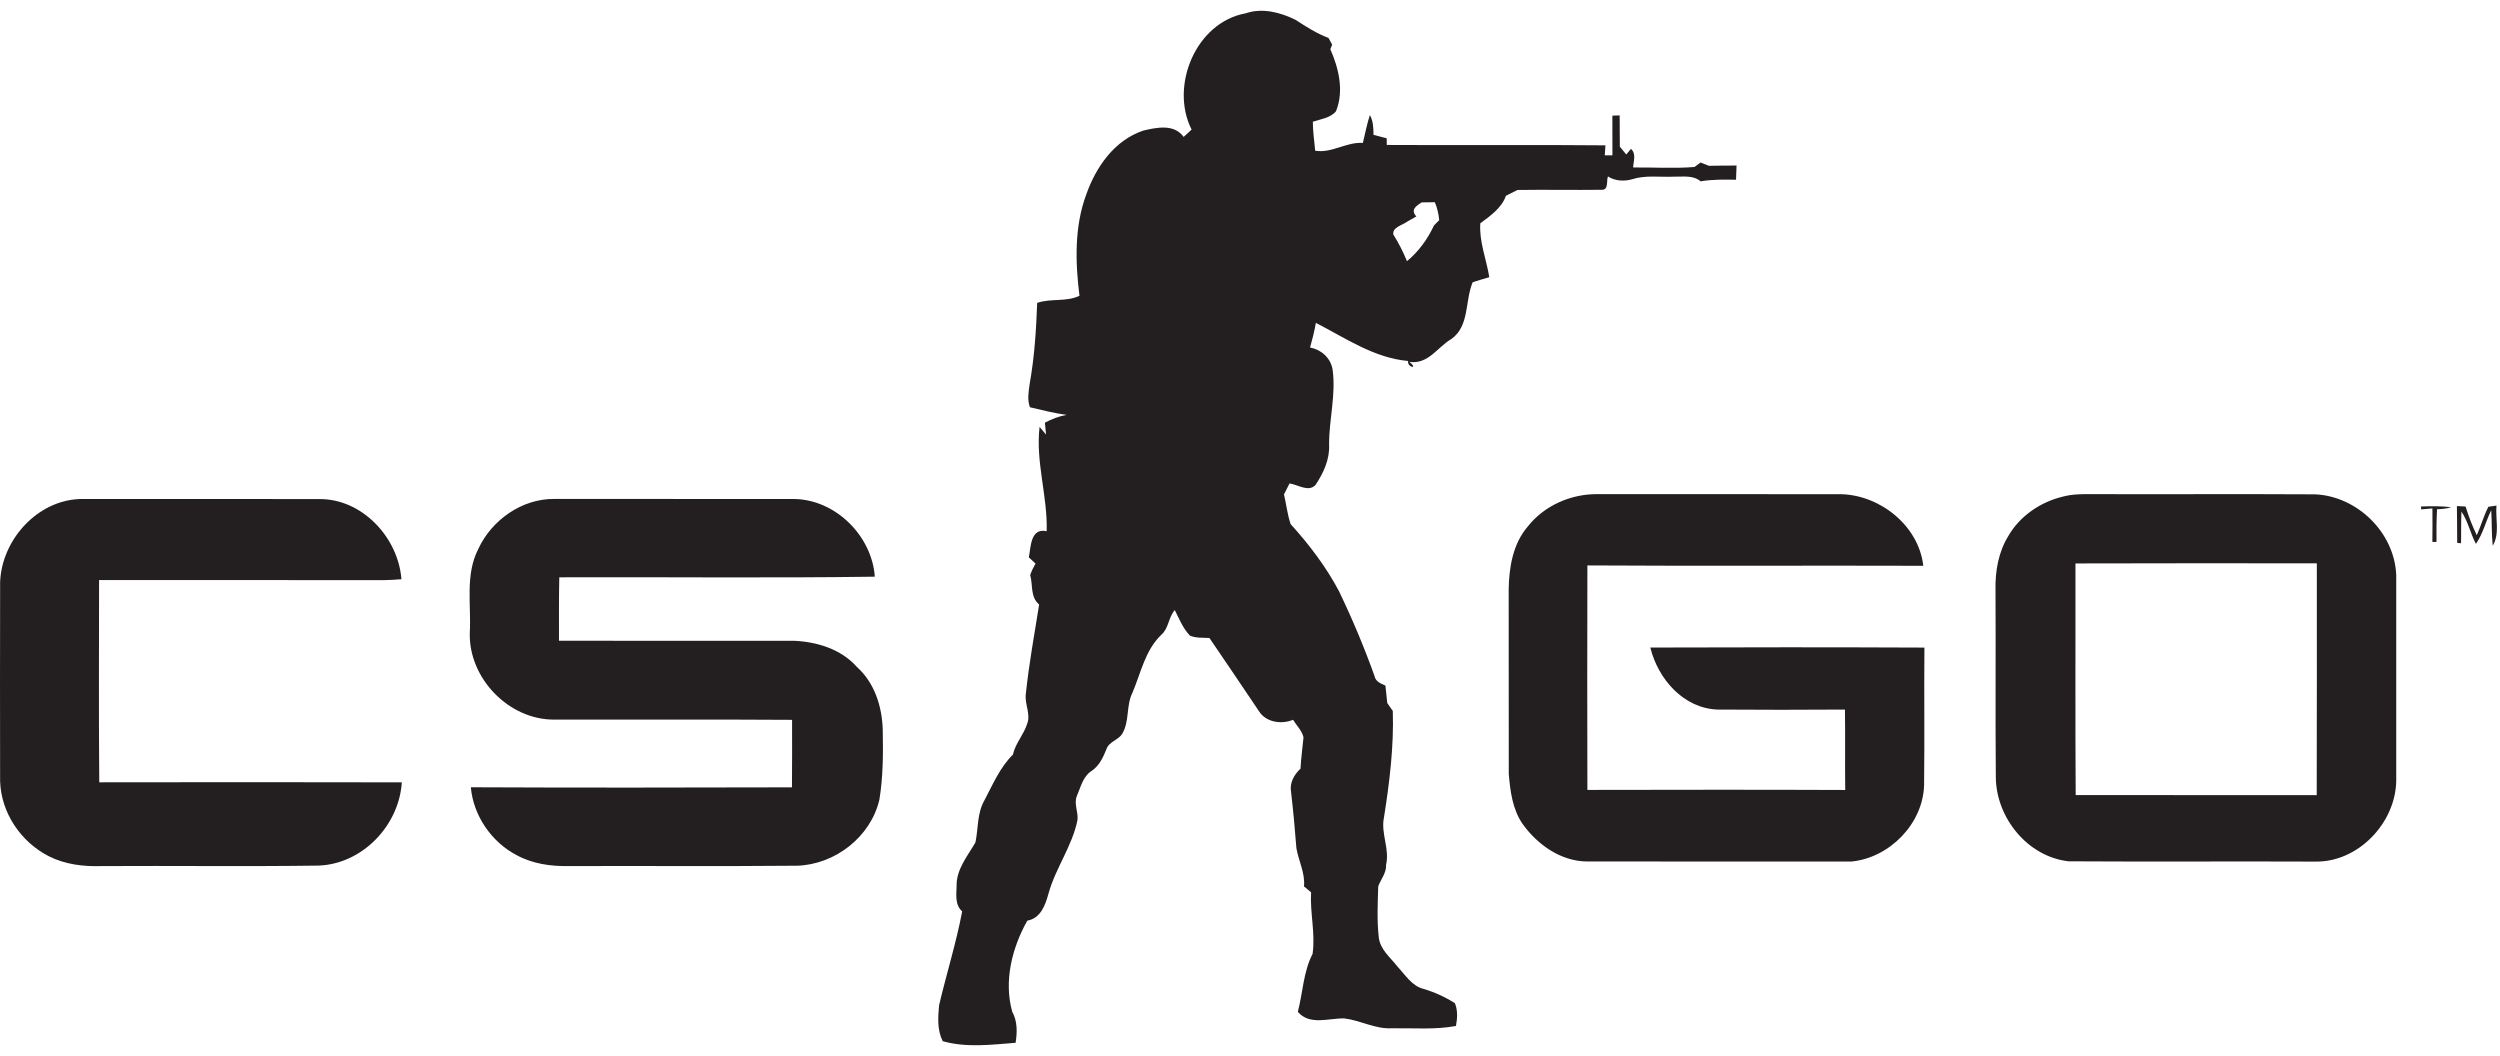
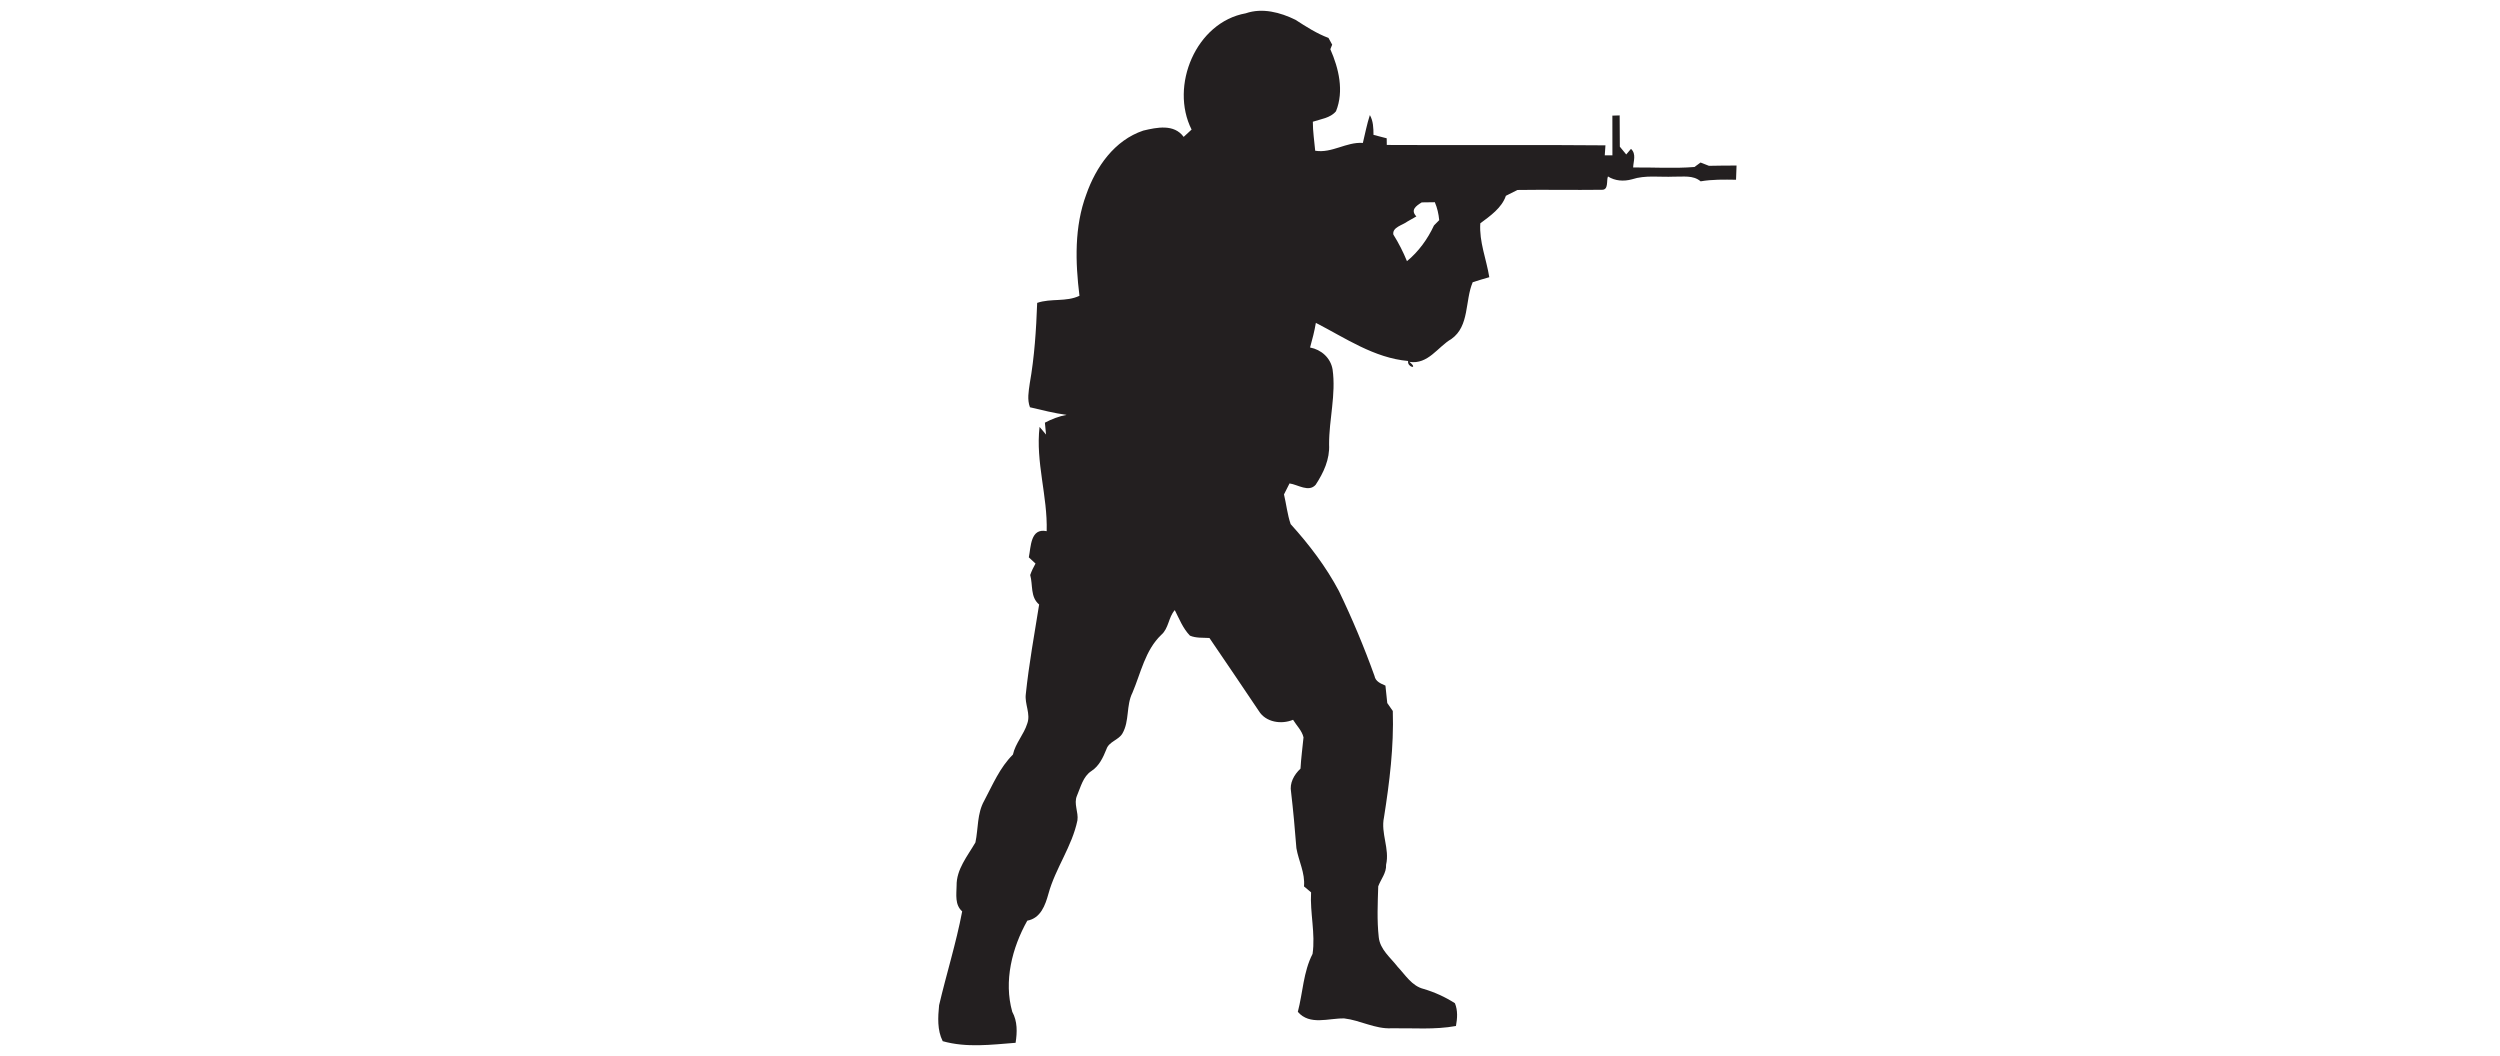
<svg xmlns="http://www.w3.org/2000/svg" width="116" height="49" viewBox="0 0 116 49" fill="none">
  <path d="M57.804 0.617C58.57 0.352 59.408 0.573 60.11 0.919C60.601 1.235 61.092 1.554 61.642 1.76C61.684 1.839 61.771 1.995 61.813 2.072C61.791 2.124 61.749 2.232 61.728 2.284C62.119 3.173 62.37 4.227 61.99 5.162C61.731 5.477 61.28 5.526 60.916 5.648C60.914 6.1 60.986 6.546 61.025 6.994C61.805 7.12 62.465 6.578 63.237 6.632C63.341 6.201 63.424 5.762 63.562 5.339C63.721 5.62 63.728 5.942 63.73 6.258C63.932 6.315 64.137 6.367 64.343 6.417C64.345 6.494 64.347 6.649 64.347 6.726C67.729 6.746 71.11 6.711 74.493 6.744C74.484 6.86 74.468 7.091 74.461 7.207C74.549 7.207 74.727 7.209 74.816 7.209C74.812 6.595 74.816 5.979 74.814 5.365C74.9 5.361 75.068 5.356 75.152 5.355C75.154 5.838 75.155 6.321 75.16 6.805C75.234 6.895 75.382 7.077 75.457 7.167C75.512 7.102 75.623 6.973 75.678 6.907C75.935 7.147 75.789 7.476 75.778 7.771C76.724 7.761 77.68 7.825 78.624 7.748C78.695 7.696 78.836 7.593 78.906 7.541C79.036 7.591 79.167 7.642 79.296 7.694C79.722 7.684 80.149 7.682 80.576 7.681C80.567 7.9 80.56 8.12 80.552 8.34C80.002 8.332 79.451 8.32 78.909 8.414C78.56 8.114 78.091 8.209 77.669 8.197C77.02 8.228 76.35 8.114 75.722 8.32C75.348 8.424 74.938 8.399 74.609 8.187C74.529 8.384 74.651 8.823 74.319 8.806C73.015 8.823 71.712 8.795 70.409 8.815C70.231 8.909 70.051 8.998 69.873 9.085C69.685 9.645 69.145 10.02 68.686 10.362C68.629 11.223 68.97 12.027 69.103 12.862C68.845 12.936 68.586 13.012 68.333 13.096C67.968 13.955 68.191 15.128 67.347 15.727C66.7 16.103 66.272 16.921 65.399 16.791C65.843 17.161 65.278 17.045 65.337 16.75C63.758 16.61 62.428 15.685 61.056 14.981C60.992 15.367 60.892 15.746 60.787 16.124C61.309 16.223 61.739 16.605 61.831 17.139C61.998 18.302 61.665 19.457 61.67 20.623C61.707 21.308 61.413 21.936 61.046 22.494C60.725 22.857 60.219 22.484 59.834 22.431C59.746 22.6 59.661 22.77 59.577 22.941C59.686 23.397 59.733 23.872 59.886 24.319C60.745 25.267 61.527 26.294 62.127 27.427C62.745 28.71 63.296 30.024 63.777 31.364C63.824 31.624 64.069 31.718 64.284 31.812C64.313 32.08 64.342 32.349 64.369 32.621C64.453 32.743 64.538 32.865 64.626 32.99C64.678 34.645 64.475 36.292 64.217 37.925C64.058 38.662 64.489 39.382 64.314 40.124C64.335 40.504 64.073 40.791 63.95 41.126C63.926 41.91 63.887 42.704 63.974 43.486C64.034 44.06 64.52 44.429 64.849 44.857C65.209 45.238 65.51 45.75 66.055 45.886C66.568 46.038 67.057 46.26 67.509 46.55C67.647 46.891 67.621 47.252 67.556 47.606C66.571 47.787 65.565 47.697 64.57 47.712C63.803 47.752 63.119 47.341 62.374 47.255C61.653 47.237 60.773 47.594 60.219 46.95C60.454 46.056 60.473 45.095 60.903 44.261C61.041 43.316 60.779 42.358 60.834 41.405C60.752 41.336 60.587 41.198 60.505 41.129C60.564 40.507 60.256 39.953 60.153 39.357C60.086 38.487 60.007 37.618 59.906 36.752C59.827 36.331 60.045 35.945 60.343 35.665C60.37 35.178 60.436 34.697 60.483 34.213C60.41 33.899 60.16 33.666 59.998 33.398C59.459 33.624 58.731 33.517 58.41 32.99C57.648 31.859 56.888 30.727 56.118 29.603C55.816 29.583 55.496 29.615 55.214 29.494C54.888 29.16 54.718 28.715 54.51 28.309C54.212 28.643 54.234 29.155 53.881 29.459C53.134 30.174 52.936 31.224 52.546 32.141C52.247 32.735 52.415 33.451 52.082 34.03C51.904 34.342 51.457 34.404 51.339 34.761C51.184 35.145 51.003 35.542 50.641 35.776C50.249 36.032 50.145 36.52 49.971 36.922C49.811 37.293 50.048 37.682 49.993 38.063C49.744 39.274 48.972 40.285 48.648 41.47C48.5 42.004 48.288 42.605 47.666 42.719C46.958 43.981 46.568 45.525 46.968 46.946C47.214 47.392 47.2 47.894 47.124 48.386C46 48.473 44.846 48.624 43.742 48.311C43.483 47.799 43.52 47.196 43.574 46.643C43.915 45.187 44.367 43.758 44.645 42.288C44.298 41.98 44.379 41.511 44.386 41.099C44.374 40.332 44.897 39.718 45.26 39.089C45.396 38.443 45.332 37.748 45.667 37.155C46.06 36.414 46.393 35.612 47 35.012C47.116 34.484 47.506 34.084 47.664 33.575C47.832 33.126 47.538 32.669 47.597 32.209C47.742 30.814 47.996 29.433 48.216 28.049C47.799 27.701 47.933 27.149 47.801 26.681C47.866 26.497 47.949 26.32 48.048 26.149C47.944 26.053 47.841 25.956 47.737 25.861C47.838 25.368 47.809 24.487 48.566 24.647C48.613 23.018 48.046 21.44 48.236 19.809C48.337 19.926 48.436 20.045 48.537 20.164L48.483 19.612C48.799 19.445 49.136 19.315 49.489 19.25C48.914 19.174 48.354 19.028 47.79 18.897C47.654 18.54 47.73 18.159 47.78 17.793C47.999 16.558 48.079 15.306 48.125 14.054C48.762 13.833 49.465 14.021 50.087 13.725C49.894 12.159 49.845 10.525 50.403 9.023C50.852 7.744 51.709 6.51 53.047 6.06C53.679 5.91 54.475 5.74 54.922 6.352C55.044 6.24 55.167 6.124 55.29 6.012C54.269 3.989 55.488 1.033 57.804 0.617ZM65.969 9.391C65.7 9.556 65.436 9.744 65.719 10.042C65.581 10.124 65.443 10.204 65.303 10.279C65.085 10.447 64.594 10.542 64.651 10.882C64.897 11.275 65.108 11.689 65.283 12.118C65.82 11.679 66.246 11.088 66.536 10.462C66.596 10.4 66.719 10.276 66.779 10.215C66.753 9.928 66.689 9.648 66.576 9.383C66.374 9.386 66.171 9.389 65.969 9.391Z" fill="#231F20" />
-   <path d="M70.901 24.415C71.671 23.445 72.915 22.908 74.149 22.928C77.903 22.932 81.659 22.927 85.413 22.93C87.244 22.969 89.029 24.397 89.241 26.253C84.045 26.236 78.849 26.268 73.655 26.236C73.65 29.707 73.643 33.179 73.655 36.652C77.642 36.645 81.63 36.638 85.618 36.655C85.603 35.411 85.623 34.168 85.606 32.924C83.635 32.936 81.662 32.94 79.69 32.924C78.108 32.864 76.931 31.5 76.575 30.046C80.815 30.031 85.054 30.029 89.293 30.048C89.275 32.174 89.304 34.302 89.278 36.429C89.228 38.219 87.684 39.795 85.916 39.975C81.825 39.975 77.733 39.973 73.643 39.973C72.421 39.965 71.34 39.194 70.65 38.233C70.18 37.553 70.073 36.709 70.007 35.908C70 33.055 70.01 30.201 70.003 27.348C70.018 26.313 70.202 25.221 70.901 24.415ZM95.704 23.046C96.126 22.931 96.566 22.923 97.002 22.928C100.472 22.939 103.944 22.917 107.414 22.937C109.381 23.021 111.109 24.716 111.185 26.686C111.188 29.87 111.188 33.055 111.185 36.241C111.149 38.192 109.418 40.011 107.433 39.978C103.616 39.961 99.8 39.99 95.983 39.965C94.08 39.753 92.619 37.939 92.606 36.061C92.579 33.157 92.609 30.251 92.591 27.348C92.575 26.492 92.73 25.612 93.184 24.874C93.717 23.945 94.672 23.296 95.704 23.046ZM96.302 26.144C96.309 29.725 96.287 33.308 96.312 36.89C100.04 36.9 103.769 36.888 107.496 36.894C107.508 33.31 107.498 29.725 107.501 26.139C103.769 26.137 100.035 26.131 96.302 26.144ZM0.006 26.997C0.085 25.055 1.714 23.23 3.696 23.155C7.4 23.151 11.105 23.151 14.809 23.157C16.81 23.137 18.476 24.941 18.627 26.876C18.36 26.898 18.092 26.914 17.825 26.918C13.415 26.913 9.005 26.919 4.597 26.914C4.595 30.043 4.579 33.171 4.606 36.299C9.286 36.292 13.965 36.289 18.645 36.301C18.513 38.306 16.821 40.086 14.782 40.164C11.427 40.211 8.071 40.166 4.715 40.186C3.879 40.215 3.019 40.111 2.266 39.73C0.968 39.067 0.05 37.716 0.005 36.249C0.001 33.164 -0.004 30.081 0.006 26.997ZM22.191 25.476C22.808 24.132 24.22 23.133 25.724 23.151C29.422 23.155 33.123 23.151 36.823 23.153C38.755 23.165 40.456 24.853 40.592 26.758C35.713 26.827 30.831 26.768 25.951 26.787C25.929 27.767 25.939 28.747 25.937 29.729C29.565 29.74 33.195 29.732 36.823 29.732C37.899 29.774 39.029 30.118 39.762 30.949C40.585 31.684 40.934 32.803 40.96 33.881C40.979 34.957 40.979 36.038 40.804 37.103C40.404 38.828 38.751 40.114 36.988 40.169C33.461 40.203 29.931 40.173 26.404 40.186C25.572 40.203 24.712 40.084 23.973 39.679C22.803 39.07 21.963 37.844 21.847 36.529C26.813 36.553 31.781 36.544 36.747 36.532C36.759 35.488 36.752 34.444 36.752 33.401C33.077 33.376 29.401 33.397 25.724 33.39C23.61 33.407 21.741 31.469 21.798 29.366C21.872 28.07 21.573 26.679 22.191 25.476ZM112.333 23.501C112.8 23.489 113.273 23.471 113.738 23.541C113.521 23.596 113.301 23.625 113.079 23.628C113.051 24.134 113.047 24.639 113.054 25.144C113.005 25.144 112.91 25.144 112.862 25.145C112.866 24.627 112.871 24.108 112.864 23.591C112.733 23.602 112.472 23.625 112.343 23.635L112.333 23.501ZM114 23.482C114.1 23.487 114.301 23.497 114.402 23.502C114.545 23.957 114.714 24.403 114.922 24.835C115.117 24.4 115.245 23.937 115.46 23.514C115.554 23.501 115.742 23.472 115.836 23.459C115.784 24.076 115.998 24.759 115.663 25.322C115.603 24.774 115.628 24.224 115.593 23.675C115.337 24.187 115.216 24.762 114.882 25.236C114.626 24.749 114.517 24.195 114.211 23.736C114.191 24.226 114.201 24.718 114.194 25.209L114.014 25.189C114.014 24.62 114.006 24.051 114 23.482Z" fill="#231F20" />
</svg>